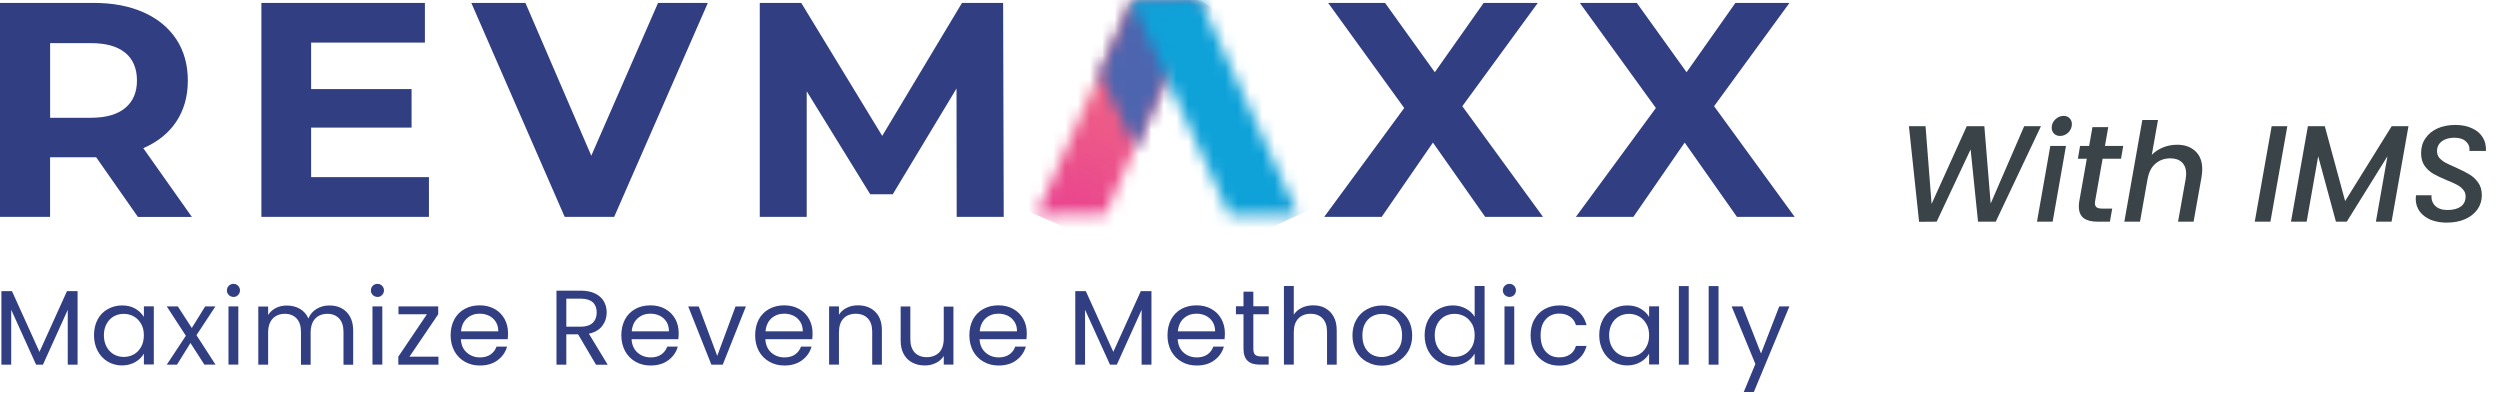
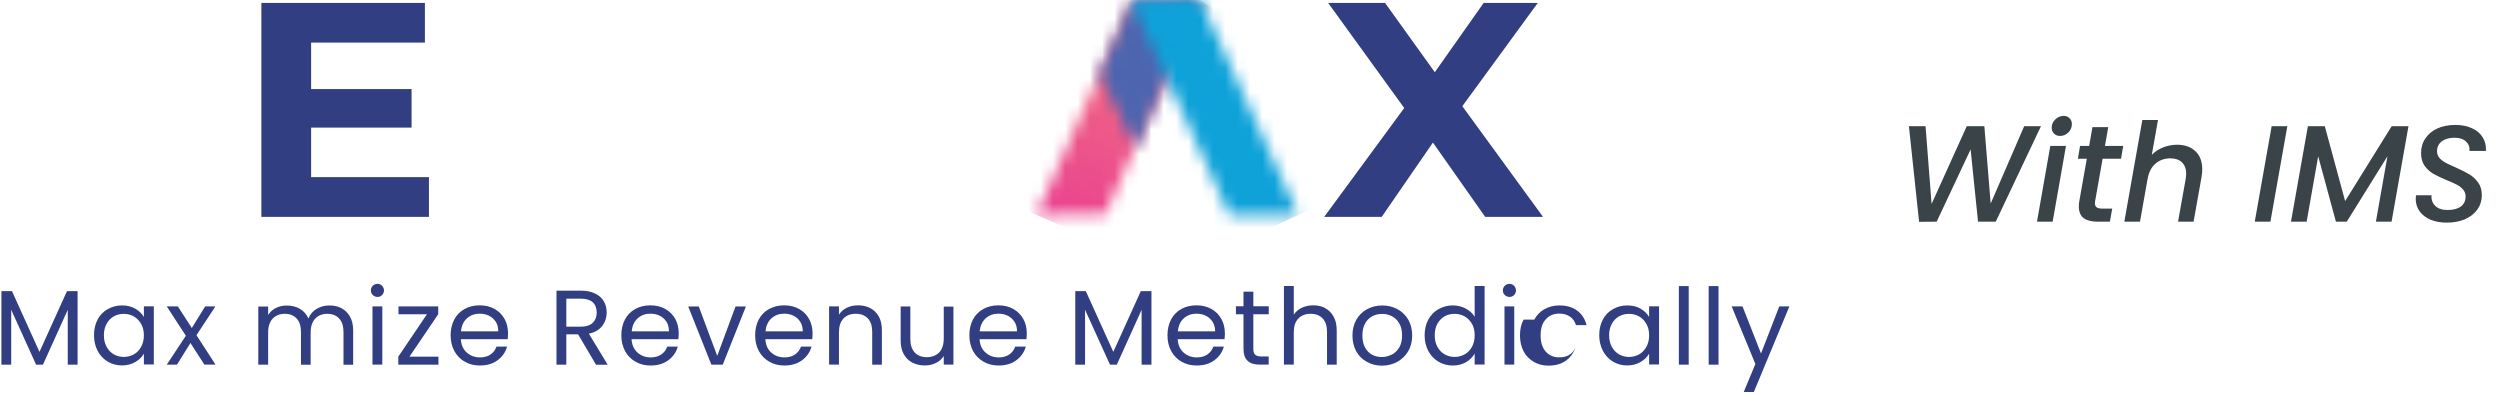
<svg xmlns="http://www.w3.org/2000/svg" xmlns:xlink="http://www.w3.org/1999/xlink" fill="none" height="32" viewBox="0 0 203 32" width="203">
  <linearGradient id="a" gradientUnits="userSpaceOnUse" x1="95.884" x2="85.733" y1="-2.592" y2="20.611">
    <stop offset="0" stop-color="#f47f7b" />
    <stop offset="1" stop-color="#e83c92" />
  </linearGradient>
  <linearGradient id="b">
    <stop offset="0" stop-color="#0ea2d9" />
    <stop offset="1" stop-color="#4d65af" />
  </linearGradient>
  <linearGradient id="c" gradientUnits="userSpaceOnUse" x1="102.335" x2="99.454" xlink:href="#b" y1="-4.172" y2="-.018" />
  <linearGradient id="d" gradientUnits="userSpaceOnUse" x1="102.293" x2="112.083" xlink:href="#b" y1="16.324" y2="37.372" />
  <mask id="e" height="18" maskUnits="userSpaceOnUse" width="14" x="84" y="0">
    <path d="m91.883.187-6.617 14.776-1.113 2.49 5.594-.068 7.73-17.27z" fill="#fff" />
  </mask>
  <mask id="f" height="13" maskUnits="userSpaceOnUse" width="9" x="89" y="0">
    <path d="m91.877.109-2.581 5.894 2.915 6.024 5.26-12.027z" fill="#fff" />
  </mask>
  <mask id="g" height="18" maskUnits="userSpaceOnUse" width="15" x="91" y="0">
    <path d="m91.898.109 7.925 17.345h5.594l-7.946-17.454z" fill="#fff" />
  </mask>
  <path d="m165.726 10.246-3.671 7.754h-1.439l-.602-5.869-2.756 5.869-1.428.011-.826-7.765h1.35l.491 6.315 2.856-6.315h1.428l.514 6.282 2.722-6.282zm1.551.792c-.201 0-.364-.063-.491-.19-.126-.127-.189-.286-.189-.48 0-.26.096-.483.29-.669.201-.193.427-.29.68-.29.201 0 .361.063.48.19.127.126.19.286.19.48 0 .26-.097.487-.29.68-.194.186-.417.279-.67.279zm.48.814-1.082 6.148h-1.272l1.082-6.148zm2.373 4.441c-.015.104-.023.171-.023.201 0 .156.049.272.146.346.096.067.256.1.479.1h.781l-.189 1.06h-1.005c-.49 0-.866-.097-1.126-.29-.261-.201-.391-.517-.391-.948 0-.164.015-.32.045-.469l.602-3.403h-.725l.178-1.038h.737l.268-1.528h1.283l-.268 1.528h1.484l-.179 1.038h-1.495zm6.65-4.541c.618 0 1.112.175 1.484.524.372.342.558.833.558 1.473 0 .171-.019.379-.056.625l-.647 3.626h-1.261l.614-3.436c.03-.208.045-.357.045-.446 0-.409-.116-.722-.346-.937-.223-.216-.536-.324-.937-.324-.484 0-.893.149-1.228.446-.327.29-.535.71-.625 1.261v-.022l-.613 3.459h-1.272l1.461-8.256h1.272l-.502 2.823c.261-.26.569-.461.926-.603s.733-.212 1.127-.212zm8.951-1.506-1.373 7.754h-1.272l1.373-7.754zm9.837 0-1.373 7.754h-1.272l.938-5.311-3.303 5.311h-.881l-1.44-5.311-.937 5.311h-1.272l1.373-7.754h1.372l1.651 6.081 3.782-6.081zm3.111 7.832c-.476 0-.904-.074-1.284-.223-.379-.156-.68-.379-.903-.669-.223-.297-.335-.647-.335-1.049 0-.052.007-.145.022-.279h1.261c-.03.342.071.629.301.859.231.223.562.335.993.335.462 0 .822-.093 1.083-.279.26-.193.39-.469.39-.826 0-.216-.067-.398-.201-.547-.126-.156-.29-.286-.491-.391-.193-.104-.465-.227-.814-.368-.461-.193-.829-.368-1.105-.524-.275-.156-.513-.372-.714-.647-.193-.275-.29-.621-.29-1.038 0-.461.119-.863.357-1.205.238-.35.566-.617.982-.803.424-.186.9-.279 1.428-.279s.982.089 1.361.268c.387.171.677.416.871.736.2.312.29.681.267 1.105h-1.339c.03-.305-.063-.558-.278-.759-.216-.208-.529-.312-.938-.312-.431 0-.777.1-1.037.301-.253.193-.38.458-.38.792 0 .208.064.391.19.547.134.149.301.279.502.391.201.104.472.231.815.379.461.208.829.394 1.104.558.283.164.525.387.725.669.201.275.302.617.302 1.026 0 .431-.119.818-.357 1.16-.238.335-.573.599-1.005.792-.431.186-.926.279-1.483.279z" fill="#394348" />
  <g mask="url(#e)">
    <path d="m86.331-4.757-8.669 19.365 17.624 7.714 8.669-19.365z" fill="url(#a)" />
  </g>
  <g mask="url(#f)">
    <path d="m103.177 3.994-8.412 11.853-11.167-7.812 8.412-11.853z" fill="url(#c)" />
  </g>
  <g mask="url(#g)">
    <path d="m102.947-5.183 9.261 19.454-17.846 8.371-9.254-19.447z" fill="url(#d)" />
  </g>
  <g fill="#313e82">
-     <path d="m11.196 17.611-3.387-4.841h-3.743v4.841h-4.067v-17.375h7.609c1.558 0 2.906.259 4.06.77 1.147.518 2.026 1.24 2.65 2.184.617.94.934 2.061.934 3.349 0 1.288-.317 2.402-.941 3.342-.63.937-1.516 1.652-2.677 2.15l3.946 5.584h-4.381zm-1.027-13.325c-.637-.525-1.564-.784-2.784-.784h-3.315v6.061h3.315c1.22 0 2.147-.266 2.784-.797.638-.531.952-1.274.952-2.235 0-.961-.317-1.724-.952-2.249" />
    <path d="m34.83 14.381v3.23h-13.606v-17.375h13.278v3.223h-9.239v3.772h8.157v3.131h-8.157v4.02z" />
-     <path d="m57.477.236-7.606 17.375h-4.018l-7.582-17.375h4.394l5.348 12.408 5.421-12.408z" />
-     <path d="m77.683 17.611-.014-10.425-5.177 8.589h-1.83l-5.156-8.364v10.2h-3.813v-17.375h3.368l6.575 10.797 6.478-10.797h3.34l.049 17.375z" />
    <path d="m120.598 17.611-4.244-6.034-4.161 6.034h-4.668l6.498-8.841-6.178-8.534h4.62l4.042 5.628 3.966-5.628h4.397l-6.13 8.388 6.555 8.988z" />
-     <path d="m141.04 17.611-4.244-6.034-4.167 6.034h-4.669l6.498-8.841-6.178-8.534h4.627l4.042 5.628 3.966-5.628h4.391l-6.123 8.388 6.547 8.988z" />
    <path d="m6.3 23.64v5.969h-.799v-4.449l-2.013 4.449h-.558l-2.02-4.456v4.456h-.796v-5.969h.858l2.233 4.933 2.233-4.933h.858z" />
    <path d="m7.918 25.955c.193-.365.468-.651.82-.848.351-.198.731-.307 1.161-.307.431 0 .786.085 1.092.266s.538.406.693.671v-.862h.806v4.722h-.806v-.882c-.155.279-.39.504-.703.685-.31.181-.679.273-1.085.273-.407 0-.813-.106-1.154-.314-.342-.208-.617-.497-.813-.869-.197-.371-.296-.797-.296-1.274s.1-.91.296-1.274l-.007.014zm3.543.351c-.148-.266-.342-.463-.589-.61-.248-.14-.524-.211-.82-.211-.296 0-.568.065-.813.204-.241.14-.441.337-.582.603-.148.266-.221.576-.221.93s.072.678.221.94c.148.266.341.47.582.61.248.14.517.211.813.211.296 0 .569-.071.82-.211.251-.14.441-.344.589-.61s.221-.576.221-.937c0-.361-.072-.664-.221-.93v.007z" />
    <path d="m16.597 29.61-1.133-1.758-1.092 1.758h-.831l1.551-2.347-1.551-2.381h.9l1.133 1.751 1.085-1.751h.831l-1.537 2.334 1.544 2.388h-.9z" />
-     <path d="m18.58 23.958c-.106-.106-.155-.232-.155-.378 0-.146.056-.279.155-.378.107-.106.234-.153.383-.153s.269.054.369.153c.1.106.155.232.155.378 0 .146-.055.279-.155.378-.1.106-.228.153-.369.153-.141 0-.282-.054-.383-.153zm.772.923v4.722h-.799v-4.722z" />
    <path d="m27.73 25.029c.289.153.523.378.692.685.169.307.255.678.255 1.114v2.787h-.786v-2.675c0-.47-.12-.828-.355-1.08s-.558-.378-.958-.378c-.399 0-.745.133-.985.392-.241.259-.369.637-.369 1.134v2.606h-.786v-2.675c0-.47-.12-.828-.355-1.08-.234-.252-.558-.378-.958-.378-.399 0-.745.133-.985.392-.241.259-.369.637-.369 1.134v2.606h-.799v-4.722h.799v.685c.155-.245.369-.436.63-.569.262-.133.559-.198.879-.198.404 0 .758.085 1.069.266.31.181.537.436.692.784.134-.331.355-.589.665-.777s.651-.279 1.034-.279.703.072.993.225l.006.007z" />
    <path d="m30.272 23.958c-.107-.106-.155-.232-.155-.378 0-.146.055-.279.155-.378.107-.106.234-.153.383-.153s.269.054.369.153c.1.106.155.232.155.378 0 .146-.056.279-.155.378-.1.106-.228.153-.369.153-.141 0-.282-.054-.383-.153zm.772.923v4.722h-.8v-4.722z" />
    <path d="m33.256 28.959h2.347v.651h-3.26v-.651l2.323-3.441h-2.309v-.637h3.226v.637l-2.333 3.441z" />
    <path d="m41.253 27.542h-3.832c.027.463.189.828.482 1.087.296.259.651.392 1.071.392.342 0 .631-.078.859-.238.228-.16.389-.371.482-.637h.858c-.127.45-.382.821-.772 1.107-.383.286-.865.426-1.437.426-.454 0-.858-.099-1.22-.307-.355-.198-.637-.484-.844-.855-.2-.371-.31-.804-.31-1.288s.1-.916.296-1.288c.193-.364.475-.651.83-.848.356-.198.772-.3 1.234-.3.461 0 .858.099 1.206.293.349.191.617.463.813.811.19.344.282.729.282 1.162 0 .153-.007.307-.027.47l.02.013zm-.999-1.414c-.134-.211-.317-.378-.545-.49-.228-.113-.482-.167-.765-.167-.404 0-.745.126-1.027.378s-.441.603-.483 1.056h3.026c0-.3-.065-.559-.2-.77z" />
    <path d="m48.394 29.61-1.451-2.46h-.958v2.46h-.799v-6.01h1.965c.461 0 .851.078 1.168.232.317.153.558.364.71.63.155.266.234.562.234.91 0 .412-.121.777-.362 1.094-.241.317-.603.525-1.085.63l1.53 2.521h-.951zm-2.409-3.083h1.175c.431 0 .751-.106.972-.314.214-.211.321-.49.321-.841 0-.351-.107-.63-.321-.828-.214-.191-.537-.293-.972-.293h-1.175z" />
    <path d="m55.112 27.542h-3.829c.028.463.19.828.483 1.087.293.259.651.392 1.071.392.342 0 .631-.078.859-.238.227-.16.389-.371.482-.637h.858c-.125.45-.383.821-.772 1.107-.383.286-.865.426-1.438.426-.454 0-.858-.099-1.22-.307-.355-.198-.637-.484-.845-.855-.2-.371-.31-.804-.31-1.288s.1-.916.296-1.288c.193-.364.475-.651.83-.848.356-.198.772-.3 1.234-.3.461 0 .858.099 1.206.293.348.191.62.463.815.811.188.344.278.729.278 1.162 0 .153-.007.307-.028.47l.021.013zm-.996-1.414c-.134-.211-.317-.378-.545-.49-.228-.113-.482-.167-.765-.167-.404 0-.744.126-1.027.378-.283.252-.441.603-.483 1.056h3.022c0-.3-.062-.559-.196-.77z" />
    <path d="m58.243 28.887 1.482-4h.842l-1.879 4.722h-.925l-1.879-4.722h.856l1.496 4z" />
    <path d="m65.98 27.542h-3.834c.028.463.188.828.48 1.087.292.259.654.392 1.071.392.341 0 .633-.078.863-.238.223-.16.39-.371.48-.637h.856c-.125.45-.383.821-.772 1.107-.383.286-.863.426-1.433.426-.459 0-.856-.099-1.218-.307-.355-.198-.64-.484-.849-.855-.202-.371-.306-.804-.306-1.288s.097-.916.292-1.288c.195-.364.48-.651.835-.848s.772-.3 1.232-.3.856.099 1.204.293c.348.191.619.463.814.811.188.344.285.729.285 1.162 0 .153-.007.307-.028.47l.021.013zm-1.002-1.414c-.132-.211-.313-.378-.543-.49-.23-.113-.48-.167-.765-.167-.404 0-.745.126-1.03.378-.278.252-.438.603-.48 1.056h3.026c0-.3-.07-.559-.202-.77z" />
    <path d="m71.066 25.317c.362.344.543.848.543 1.506v2.787h-.786v-2.675c0-.47-.118-.828-.355-1.08-.243-.252-.564-.378-.981-.378-.41 0-.751.126-.995.385-.251.259-.369.637-.369 1.128v2.613h-.8v-4.722h.8v.671c.153-.238.369-.433.64-.562.271-.133.571-.198.897-.198.578 0 1.051.174 1.412.525l-.007.007z" />
    <path d="m77.419 24.882v4.722h-.786v-.695c-.16.238-.362.433-.633.562-.271.133-.571.204-.898.204-.376 0-.703-.072-1.009-.225-.299-.153-.529-.378-.703-.685-.174-.307-.257-.678-.257-1.114v-2.767h.786v2.668c0 .463.125.821.355 1.073.243.252.571.378.981.378.41 0 .758-.133 1.009-.385.243-.259.369-.637.369-1.128v-2.593h.786v-.021z" />
    <path d="m83.374 27.542h-3.834c.028.463.188.828.487 1.087.292.259.647.392 1.071.392.341 0 .626-.078.856-.238s.39-.371.48-.637h.863c-.132.45-.383.821-.772 1.107-.383.286-.87.426-1.44.426-.452 0-.856-.099-1.218-.307-.355-.198-.64-.484-.849-.855-.195-.371-.306-.804-.306-1.288s.098-.916.292-1.288c.195-.364.48-.651.835-.848.355-.198.772-.3 1.232-.3s.856.099 1.204.293c.348.191.619.463.814.811.195.344.285.729.285 1.162 0 .153-.007.307-.028.47l.021.013zm-1.002-1.414c-.132-.211-.313-.378-.543-.49-.23-.113-.48-.167-.765-.167-.404 0-.745.126-1.03.378-.278.252-.438.603-.48 1.056h3.027c0-.3-.063-.559-.202-.77z" />
    <path d="m93.498 23.64v5.969h-.8v-4.449l-2.011 4.449h-.557l-2.025-4.456v4.456h-.793v-5.969h.856l2.233 4.933 2.233-4.933h.856z" />
    <path d="m99.461 27.542h-3.834c.028.463.188.828.48 1.087.292.259.654.392 1.071.392.341 0 .633-.078.863-.238.223-.16.39-.371.48-.637h.856c-.125.45-.383.821-.772 1.107-.383.286-.863.426-1.433.426-.459 0-.863-.099-1.225-.307-.355-.198-.633-.484-.842-.855-.202-.371-.306-.804-.306-1.288s.097-.916.292-1.288c.195-.364.473-.651.828-.848.355-.198.772-.3 1.238-.3.459 0 .856.099 1.204.293.348.191.619.463.814.811.188.344.285.729.285 1.162 0 .153-.007.307-.028.47l.021.013zm-1.002-1.414c-.132-.211-.32-.378-.543-.49-.23-.113-.487-.167-.765-.167-.404 0-.745.126-1.03.378-.278.252-.438.603-.48 1.056h3.027c0-.3-.07-.559-.202-.77z" />
    <path d="m101.771 25.533v2.787c0 .232.049.392.146.484.104.092.271.14.515.14h.584v.664h-.716c-.439 0-.78-.099-.988-.307-.223-.198-.341-.531-.341-.995v-2.787h-.613v-.651h.613v-1.186h.8v1.186h1.252v.651h-1.252z" />
    <path d="m107.609 25.027c.292.153.514.378.681.685.174.307.251.678.251 1.114v2.787h-.786v-2.675c0-.47-.119-.828-.355-1.08-.237-.252-.564-.378-.974-.378-.418 0-.752.126-1.002.385-.251.259-.369.637-.369 1.128v2.613h-.8v-6.381h.8v2.327c.153-.238.376-.433.654-.562.271-.133.585-.198.932-.198.362 0 .682.072.975.225l-.007.014z" />
    <path d="m110.989 29.384c-.362-.198-.654-.484-.863-.855-.201-.371-.306-.804-.306-1.288s.105-.91.313-1.281c.216-.371.508-.658.877-.855s.779-.3 1.232-.3c.452 0 .862.099 1.231.3s.661.484.877.848c.209.371.32.797.32 1.288s-.111.916-.327 1.288c-.223.371-.522.657-.891.855-.368.198-.779.307-1.238.307-.452 0-.849-.099-1.218-.307zm2.025-.583c.25-.133.445-.331.612-.596.153-.266.223-.583.223-.968s-.07-.702-.223-.968c-.16-.266-.348-.463-.598-.589-.251-.133-.508-.191-.8-.191s-.557.065-.8.191c-.237.126-.439.324-.585.589-.146.266-.216.583-.216.968s.07.709.209.974c.146.266.341.463.571.589.243.126.508.191.786.191.285 0 .55-.065.807-.198z" />
    <path d="m115.978 25.954c.195-.365.473-.651.821-.848.355-.198.737-.307 1.169-.307.376 0 .716.085 1.043.252.321.174.564.392.731.671v-2.501h.807v6.381h-.807v-.889c-.16.279-.39.511-.696.695-.313.181-.675.273-1.085.273-.418 0-.814-.106-1.162-.313s-.619-.497-.821-.869c-.195-.371-.299-.797-.299-1.274 0-.477.104-.91.299-1.274h.007zm3.548.351c-.153-.266-.341-.463-.591-.61-.251-.14-.522-.211-.821-.211s-.571.065-.814.204c-.244.14-.438.337-.585.603-.146.266-.215.576-.215.93 0 .354.069.678.215.94.153.266.341.47.585.61.25.14.515.211.814.211s.57-.071.821-.211c.25-.14.438-.344.591-.61.146-.266.216-.576.216-.937 0-.361-.07-.664-.216-.93v.007z" />
    <path d="m122.191 23.958c-.111-.106-.16-.232-.16-.378 0-.146.056-.279.16-.378.105-.106.23-.153.383-.153.146 0 .264.054.369.153.097.106.153.232.153.378 0 .146-.056.279-.153.378-.105.106-.23.153-.369.153-.146 0-.285-.054-.383-.153zm.766.923v4.722h-.793v-4.722z" />
-     <path d="m124.584 25.955c.195-.365.473-.651.821-.848.355-.198.759-.307 1.211-.307.584 0 1.071.14 1.454.426.383.279.626.671.759 1.175h-.863c-.077-.286-.237-.518-.473-.685-.237-.167-.529-.252-.877-.252-.459 0-.821.153-1.099.463-.286.307-.418.743-.418 1.308 0 .566.139 1.008.418 1.319.278.313.64.463 1.099.463.348 0 .64-.078.87-.238.236-.16.396-.392.48-.688h.863c-.133.484-.383.869-.773 1.162-.382.293-.869.436-1.447.436-.452 0-.856-.099-1.204-.307s-.633-.484-.828-.855c-.187-.371-.292-.797-.292-1.295s.098-.916.292-1.281z" />
+     <path d="m124.584 25.955c.195-.365.473-.651.821-.848.355-.198.759-.307 1.211-.307.584 0 1.071.14 1.454.426.383.279.626.671.759 1.175h-.863c-.077-.286-.237-.518-.473-.685-.237-.167-.529-.252-.877-.252-.459 0-.821.153-1.099.463-.286.307-.418.743-.418 1.308 0 .566.139 1.008.418 1.319.278.313.64.463 1.099.463.348 0 .64-.078.87-.238.236-.16.396-.392.48-.688c-.133.484-.383.869-.773 1.162-.382.293-.869.436-1.447.436-.452 0-.856-.099-1.204-.307s-.633-.484-.828-.855c-.187-.371-.292-.797-.292-1.295s.098-.916.292-1.281z" />
    <path d="m130.144 25.955c.195-.365.466-.651.821-.848.348-.198.73-.307 1.162-.307.431 0 .786.085 1.092.266s.536.406.689.671v-.862h.807v4.722h-.807v-.882c-.153.279-.39.504-.703.685-.306.181-.675.273-1.085.273-.404 0-.814-.106-1.155-.314-.341-.208-.613-.497-.807-.869-.195-.371-.3-.797-.3-1.274s.098-.91.3-1.274l-.007.014zm3.541.351c-.146-.266-.341-.463-.584-.61-.251-.14-.529-.211-.821-.211-.3 0-.571.065-.814.204-.244.14-.446.337-.585.603-.146.266-.222.576-.222.93s.076.678.222.94c.146.266.341.47.585.61.243.14.514.211.814.211.292 0 .563-.071.821-.211.25-.14.438-.344.584-.61.153-.266.223-.576.223-.937 0-.361-.07-.664-.223-.93v.007z" />
    <path d="m137.123 23.23v6.381h-.8v-6.381z" />
    <path d="m139.544 23.23v6.381h-.8v-6.381z" />
    <path d="m145.298 24.882-2.887 6.95h-.821l.946-2.276-1.927-4.678h.883l1.503 3.826 1.482-3.826h.821z" />
  </g>
</svg>